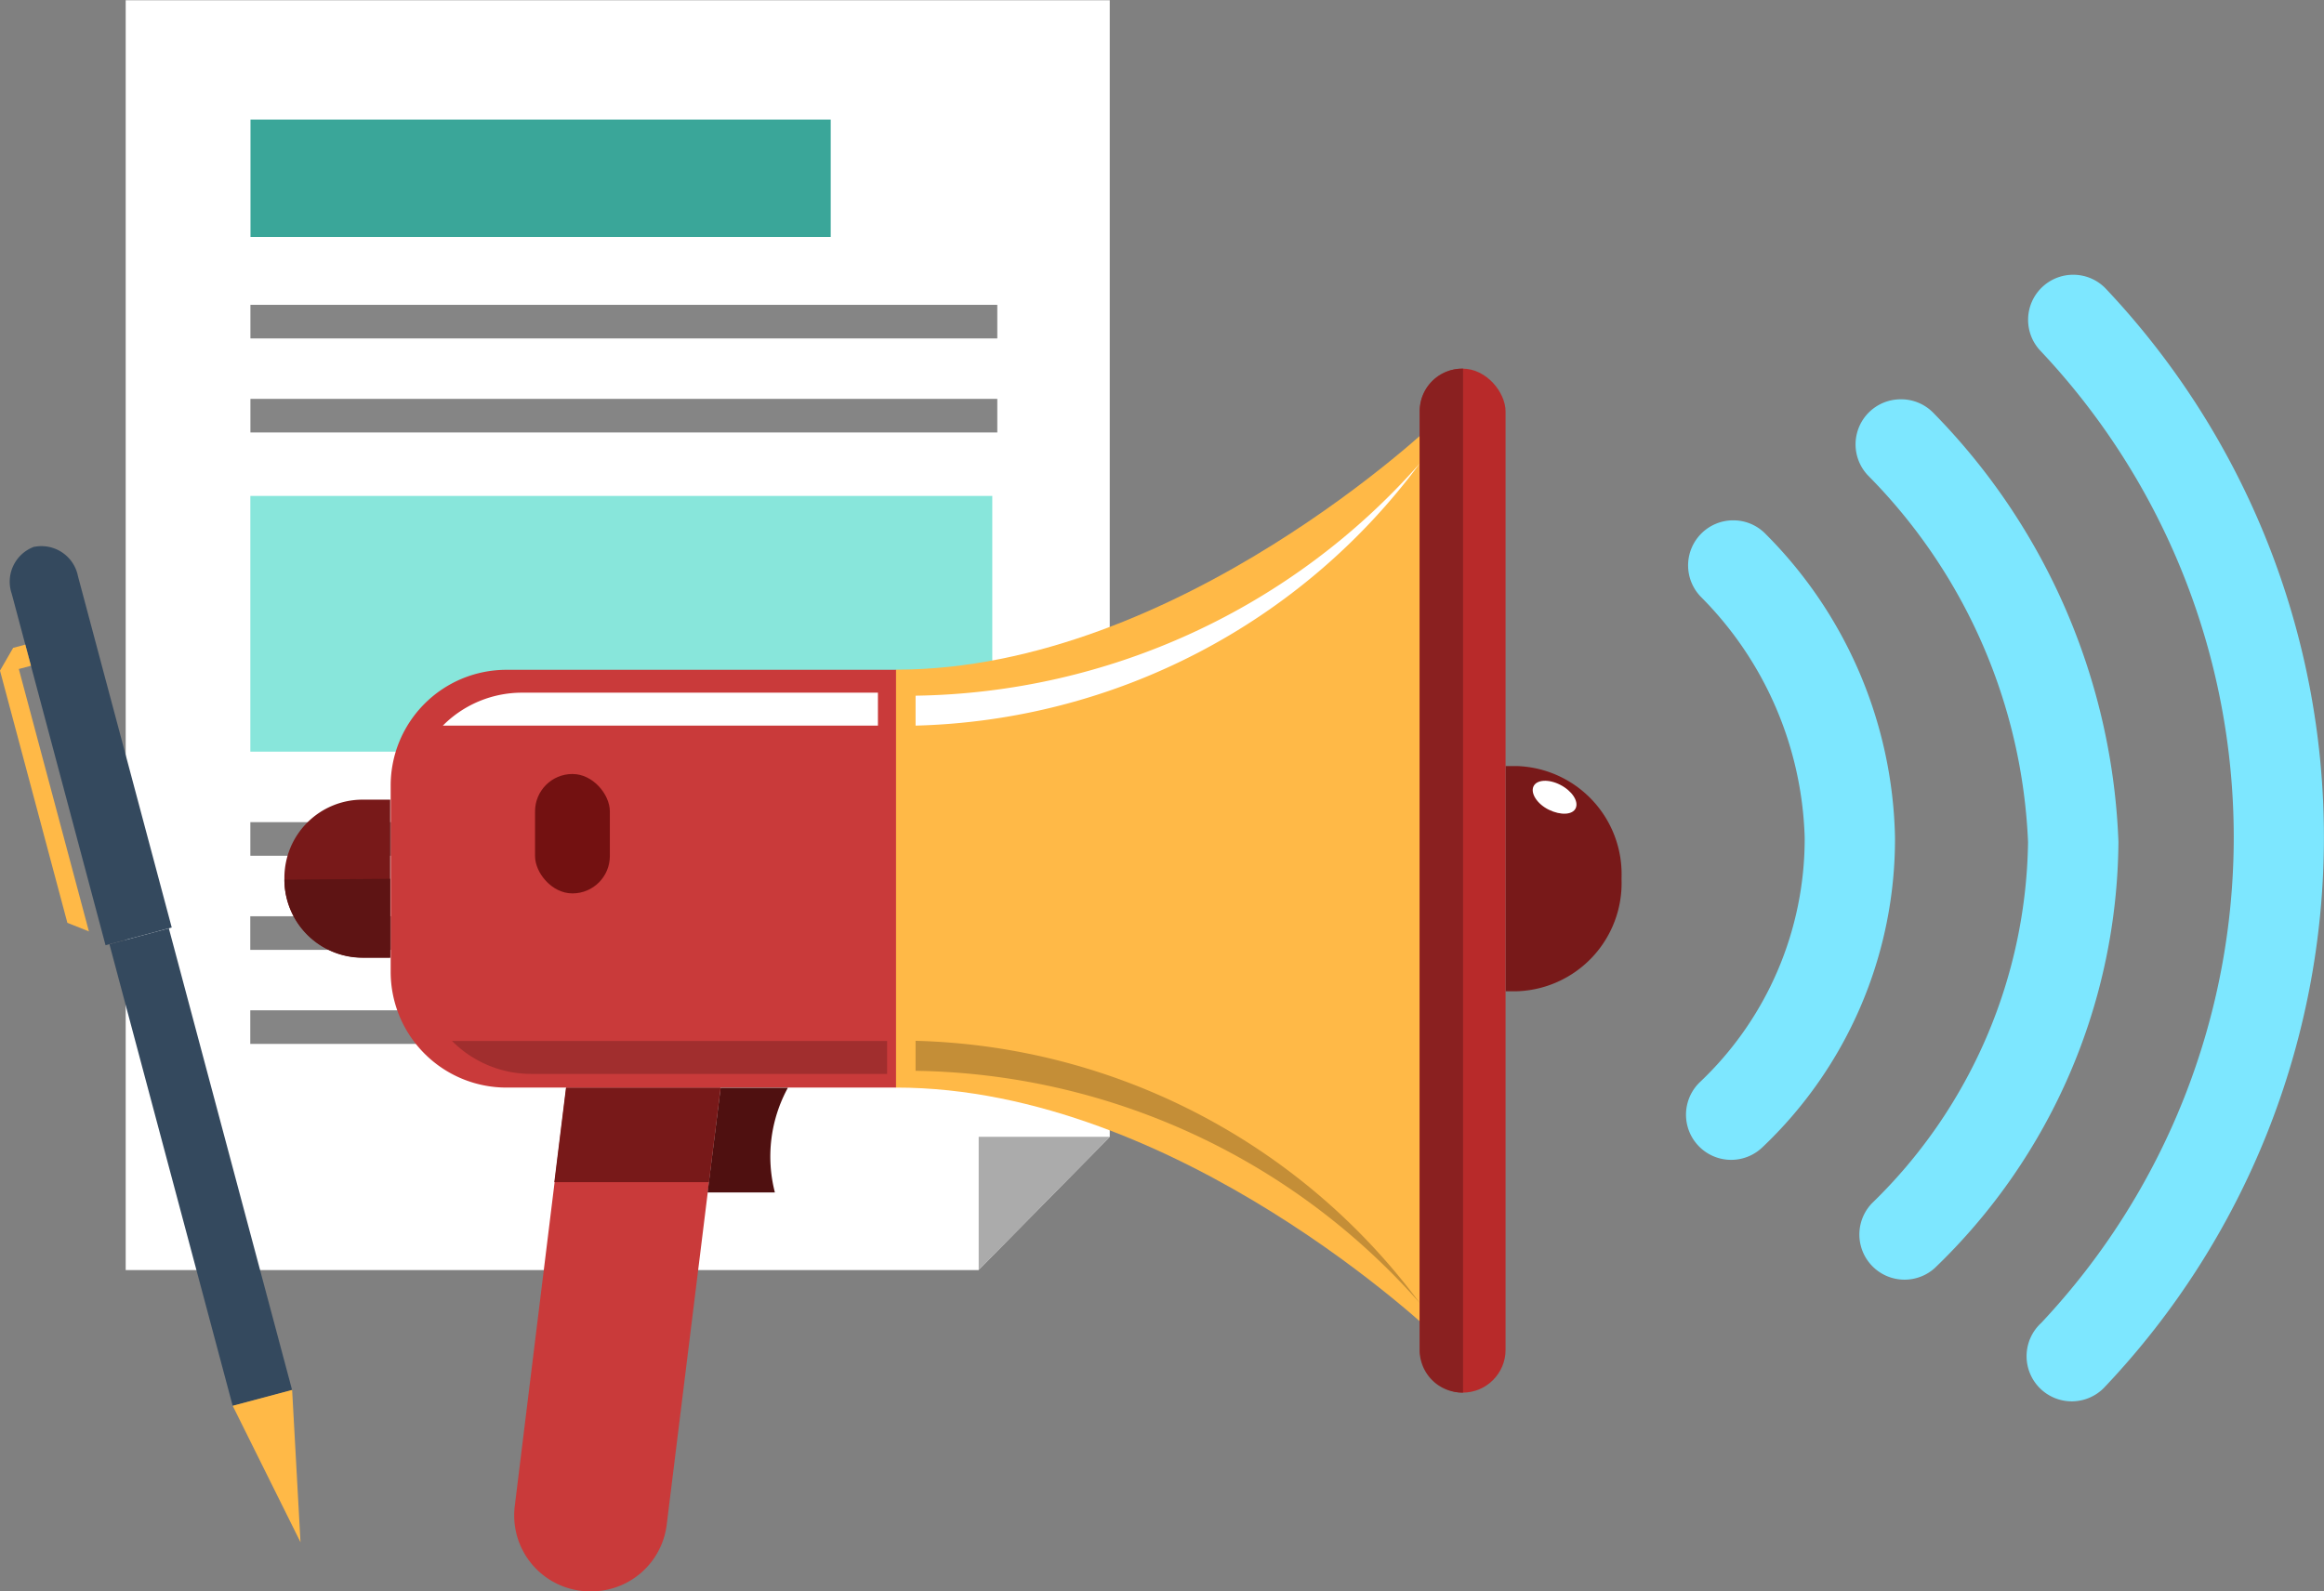
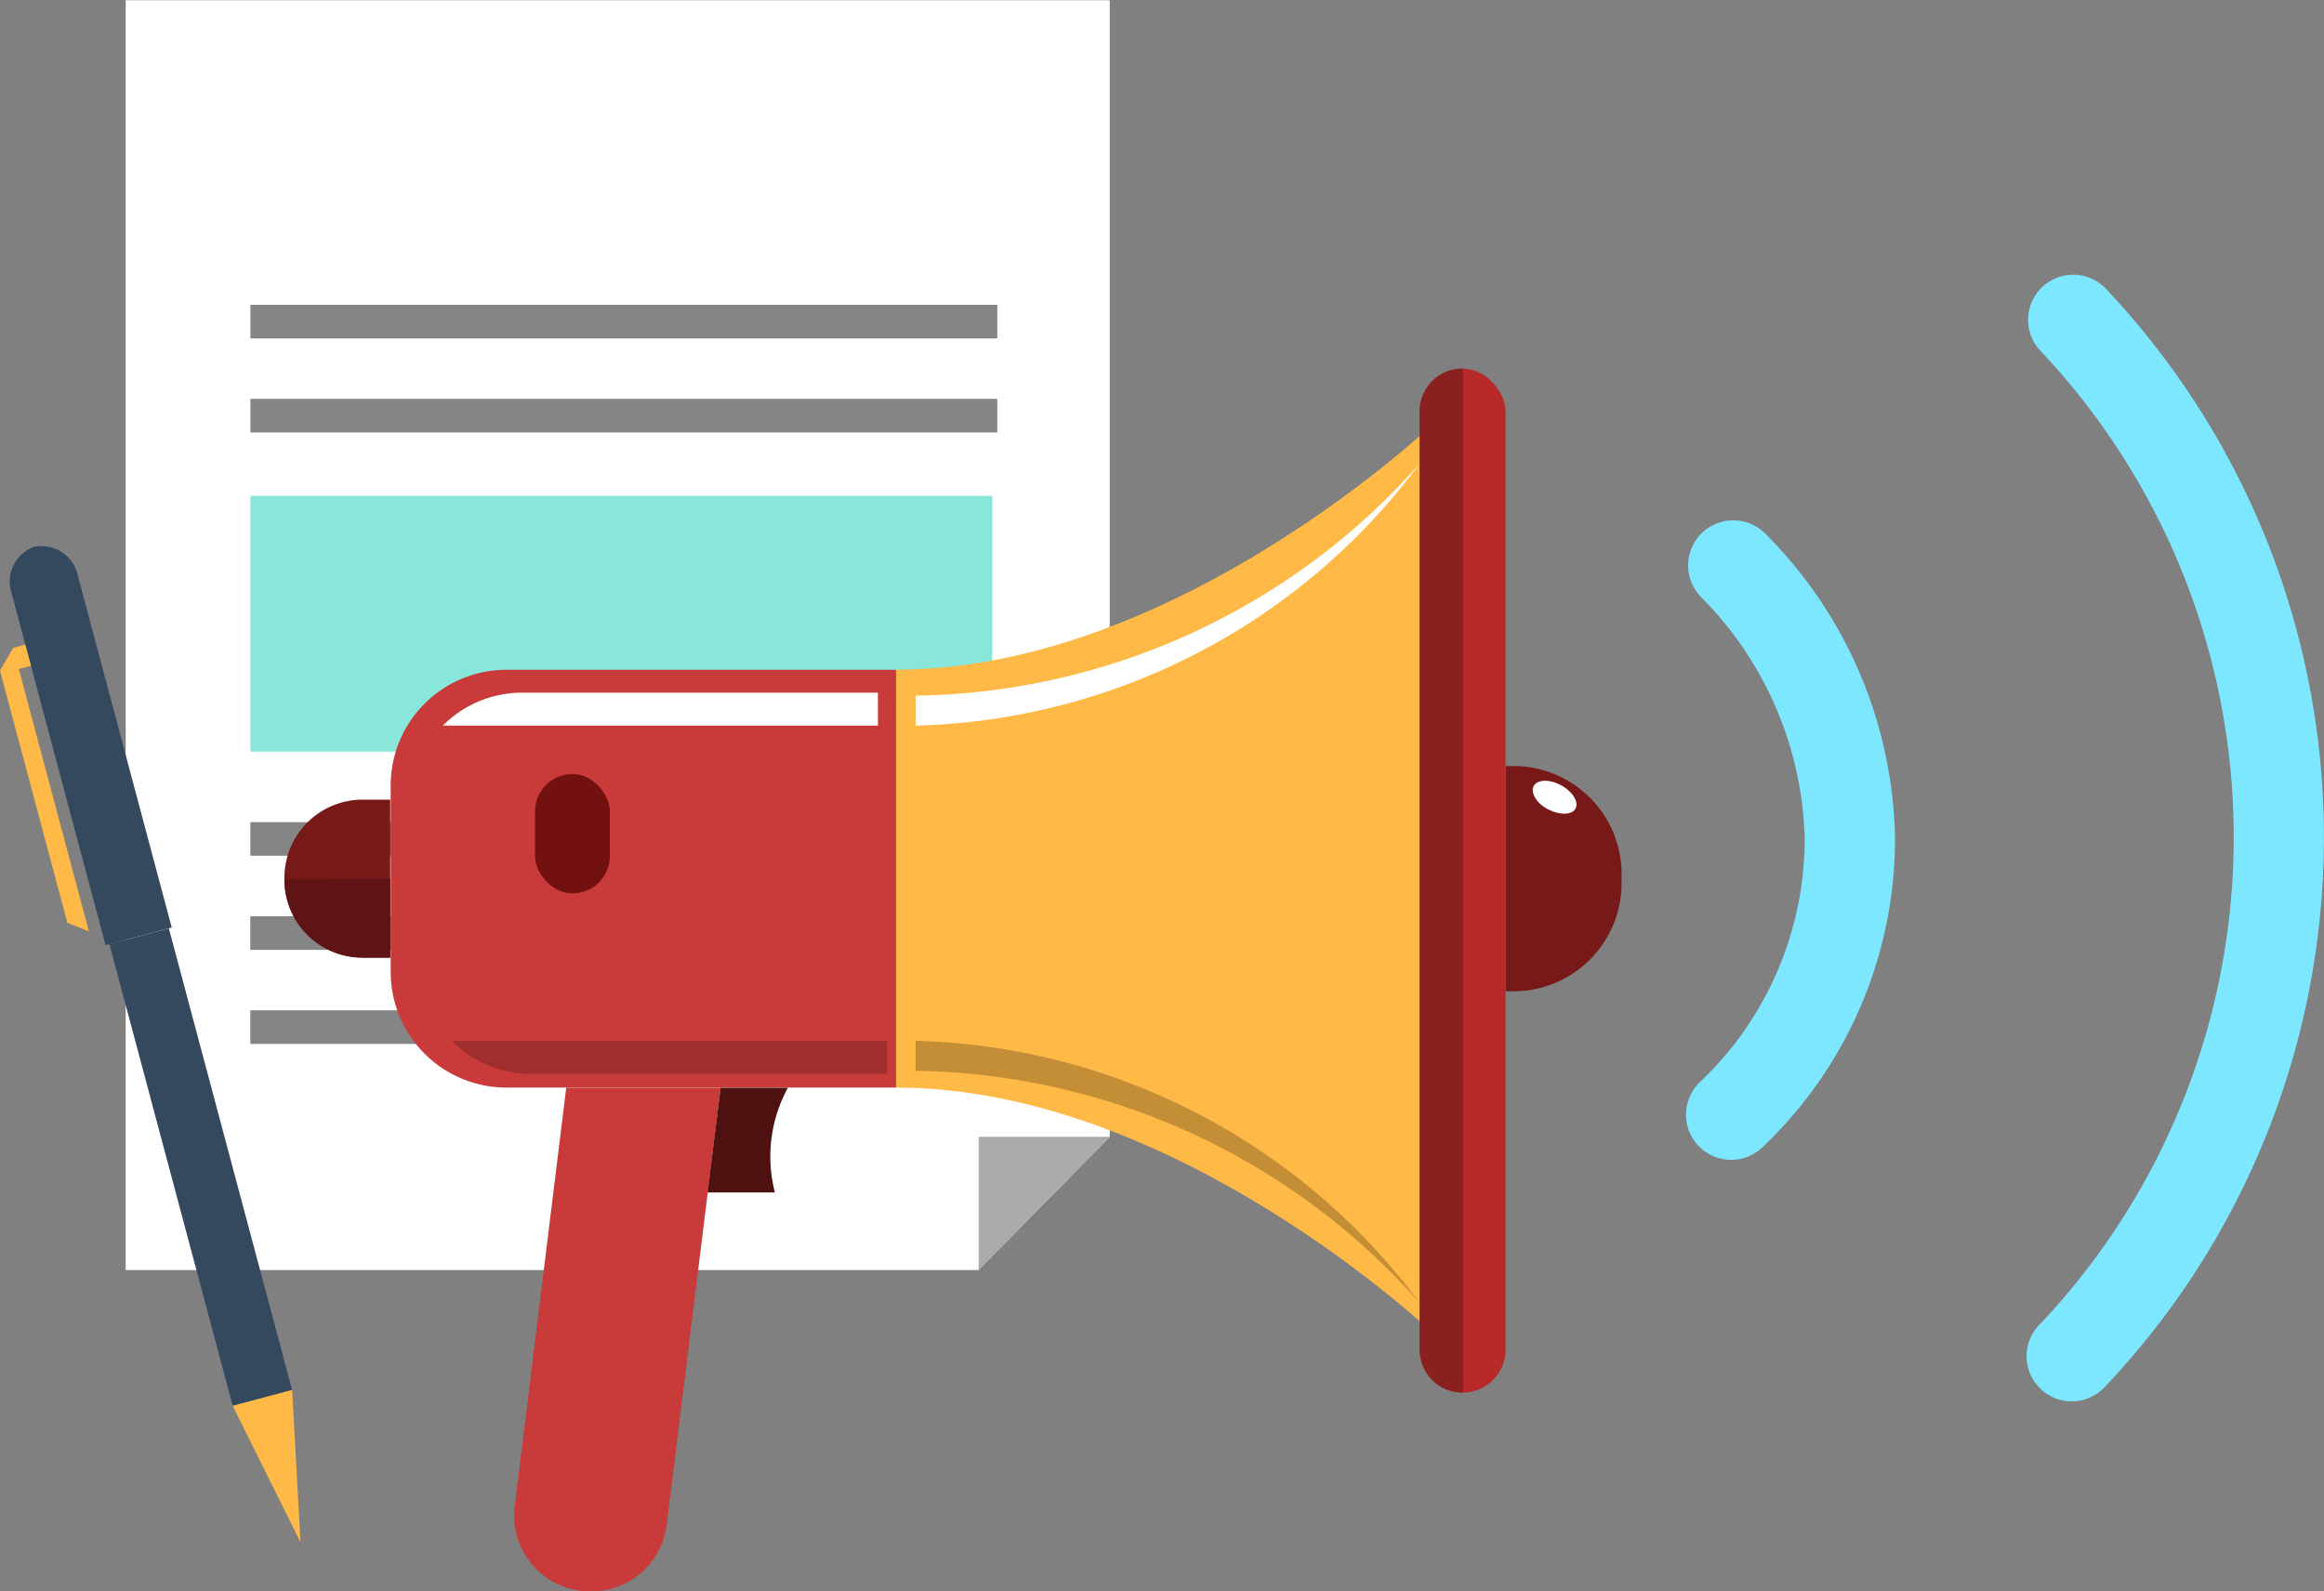
<svg xmlns="http://www.w3.org/2000/svg" width="31.599" height="21.644" viewBox="0 0 31.599 21.644">
  <rect x="0" y="0" width="31.599" height="21.644" fill="#808080" stroke="none" />
  <g id="Group_177949" data-name="Group 177949" transform="translate(-30.493 -146.067)">
    <g id="Group_176638" data-name="Group 176638" transform="translate(32.202 146.067)">
      <g id="Group_176637" data-name="Group 176637">
        <path id="Path_40743" data-name="Path 40743" d="M46.108,163.341l-11.595,0,0-17.271,13.38,0,0,15.459Z" transform="translate(-34.513 -146.067)" fill="#fff" />
        <path id="Path_40744" data-name="Path 40744" d="M61.8,182.449v1.812l1.785-1.812Z" transform="translate(-50.202 -166.987)" fill="#ababab" />
-         <rect id="Rectangle_162593" data-name="Rectangle 162593" width="7.889" height="1.597" transform="translate(1.697 1.626)" fill="#3aa699" />
        <rect id="Rectangle_162594" data-name="Rectangle 162594" width="10.155" height="0.457" transform="translate(1.696 4.146)" fill="#858585" />
        <rect id="Rectangle_162595" data-name="Rectangle 162595" width="10.155" height="0.457" transform="translate(1.696 5.425)" fill="#858585" />
        <rect id="Rectangle_162596" data-name="Rectangle 162596" width="10.155" height="0.457" transform="translate(1.695 11.182)" fill="#858585" />
        <rect id="Rectangle_162597" data-name="Rectangle 162597" width="10.155" height="0.457" transform="translate(1.694 12.462)" fill="#858585" />
        <rect id="Rectangle_162598" data-name="Rectangle 162598" width="5.416" height="0.457" transform="translate(1.694 13.741)" fill="#858585" />
        <rect id="Rectangle_162599" data-name="Rectangle 162599" width="10.088" height="3.478" transform="translate(1.695 6.745)" fill="#88e6db" />
      </g>
    </g>
    <g id="Group_176641" data-name="Group 176641" transform="translate(34.365 149.804)">
      <g id="Group_176639" data-name="Group 176639" transform="translate(0 1.277)">
        <path id="Path_40745" data-name="Path 40745" d="M44.567,173.182h5.3V167.5h-5.3a1.574,1.574,0,0,0-1.574,1.574v2.537A1.574,1.574,0,0,0,44.567,173.182Z" transform="translate(-41.553 -163.404)" fill="#c93a3a" />
        <path id="Path_40746" data-name="Path 40746" d="M39.6,172.723v.022a1.063,1.063,0,0,0,1.062,1.062h.377v-2.147h-.377A1.063,1.063,0,0,0,39.6,172.723Z" transform="translate(-39.605 -165.798)" fill="#781919" />
        <path id="Path_40747" data-name="Path 40747" d="M39.6,174.2a1.063,1.063,0,0,0,1.062,1.062h.377v-1.074Z" transform="translate(-39.605 -167.25)" fill="#5e1414" />
        <path id="Path_40748" data-name="Path 40748" d="M78.816,170.583h-.153v3.063h.153a1.472,1.472,0,0,0,1.424-1.516V172.1A1.472,1.472,0,0,0,78.816,170.583Z" transform="translate(-62.064 -165.178)" fill="#781919" />
        <path id="Path_40749" data-name="Path 40749" d="M59.162,165.212v3.382c3.834,0,7.356,3.391,7.356,3.391V159.519S63,162.91,59.162,162.91Z" transform="translate(-50.851 -158.816)" fill="#ffb947" />
        <rect id="Rectangle_162600" data-name="Rectangle 162600" width="1.017" height="1.624" rx="0.508" transform="translate(3.403 5.513)" fill="#731111" />
        <path id="Path_40750" data-name="Path 40750" d="M47.964,187.726h.021a1.033,1.033,0,0,0,1.025-.906l.734-5.945h-2.1l-.7,5.692A1.033,1.033,0,0,0,47.964,187.726Z" transform="translate(-43.817 -171.096)" fill="#c93a3a" />
-         <path id="Path_40751" data-name="Path 40751" d="M48.229,182.16h2.1l.159-1.285h-2.1Z" transform="translate(-44.564 -171.096)" fill="#781919" />
        <path id="Path_40752" data-name="Path 40752" d="M53.134,182.3h.915a1.951,1.951,0,0,1,.177-1.424h-.915Z" transform="translate(-47.385 -171.096)" fill="#4f1010" />
        <path id="Path_40753" data-name="Path 40753" d="M59.788,164.466a8.81,8.81,0,0,0,6.854-3.564,9.319,9.319,0,0,1-6.854,3.157Z" transform="translate(-51.211 -159.611)" fill="#fff" />
        <path id="Path_40754" data-name="Path 40754" d="M59.788,179.376v.408a9.319,9.319,0,0,1,6.854,3.157A8.81,8.81,0,0,0,59.788,179.376Z" transform="translate(-51.211 -170.234)" fill="#c48e37" />
        <path id="Path_40755" data-name="Path 40755" d="M44.662,168.684h5.916v-.448h-4.84a1.516,1.516,0,0,0-1.045.418Z" transform="translate(-42.513 -163.829)" fill="#fff" />
        <path id="Path_40756" data-name="Path 40756" d="M44.956,179.381h5.916v.448H46.032a1.514,1.514,0,0,1-1.045-.418Z" transform="translate(-42.682 -170.237)" fill="#a12e2e" />
        <rect id="Rectangle_162601" data-name="Rectangle 162601" width="1.167" height="13.927" rx="0.583" transform="translate(15.432)" fill="#b82a2a" />
        <path id="Path_40757" data-name="Path 40757" d="M76.506,171.791h-.012a.578.578,0,0,1-.578-.578V158.443a.578.578,0,0,1,.578-.578h.012Z" transform="translate(-60.485 -157.865)" fill="#8a2020" />
        <path id="Path_40758" data-name="Path 40758" d="M79.906,171.11c.159.081.253.223.211.317s-.205.1-.364.023-.253-.223-.211-.317S79.748,171.029,79.906,171.11Z" transform="translate(-62.564 -165.45)" fill="#fff" />
      </g>
      <g id="Group_176640" data-name="Group 176640" transform="translate(19.047 0)">
        <path id="Path_40759" data-name="Path 40759" d="M85.073,162.72a.613.613,0,0,0-.439,1.042,4.839,4.839,0,0,1,1.41,3.272,4.558,4.558,0,0,1-1.429,3.331.614.614,0,0,0,.847.889,5.776,5.776,0,0,0,1.81-4.22,6.005,6.005,0,0,0-1.76-4.129A.61.61,0,0,0,85.073,162.72Z" transform="translate(-84.425 -159.38)" fill="#7de7ff" />
        <path id="Path_40760" data-name="Path 40760" d="M95.994,154.86a.613.613,0,0,0-.443,1.036,9.642,9.642,0,0,1,.009,13.22.614.614,0,1,0,.868.867,10.869,10.869,0,0,0,.01-14.934A.61.61,0,0,0,95.994,154.86Z" transform="translate(-90.725 -154.86)" fill="#7de7ff" />
-         <path id="Path_40761" data-name="Path 40761" d="M90.478,158.845a.613.613,0,0,0-.441,1.04,7.533,7.533,0,0,1,2.172,4.982,6.974,6.974,0,0,1-2.123,4.913.614.614,0,0,0,.852.883,8.112,8.112,0,0,0,2.5-5.8,8.791,8.791,0,0,0-2.518-5.835A.609.609,0,0,0,90.478,158.845Z" transform="translate(-87.553 -157.151)" fill="#7de7ff" />
      </g>
    </g>
    <g id="Group_176642" data-name="Group 176642" transform="translate(30.493 153.486)">
      <rect id="Rectangle_162602" data-name="Rectangle 162602" width="0.836" height="6.499" transform="translate(1.488 5.423) rotate(-14.944)" fill="#34495e" />
      <path id="Path_40762" data-name="Path 40762" d="M30.84,164.183l1.275,4.779.9-.241-1.275-4.779a.506.506,0,0,0-.586-.4l-.009,0A.506.506,0,0,0,30.84,164.183Z" transform="translate(-30.68 -163.525)" fill="#34495e" />
      <path id="Path_40763" data-name="Path 40763" d="M37.938,190.768l.808-.216.114,2.072Z" transform="translate(-34.774 -179.067)" fill="#ffb947" />
      <path id="Path_40764" data-name="Path 40764" d="M30.749,167.03l.165-.044-.077-.288-.165.044-.179.31.916,3.43.293.117Z" transform="translate(-30.493 -165.35)" fill="#ffb947" />
    </g>
  </g>
</svg>